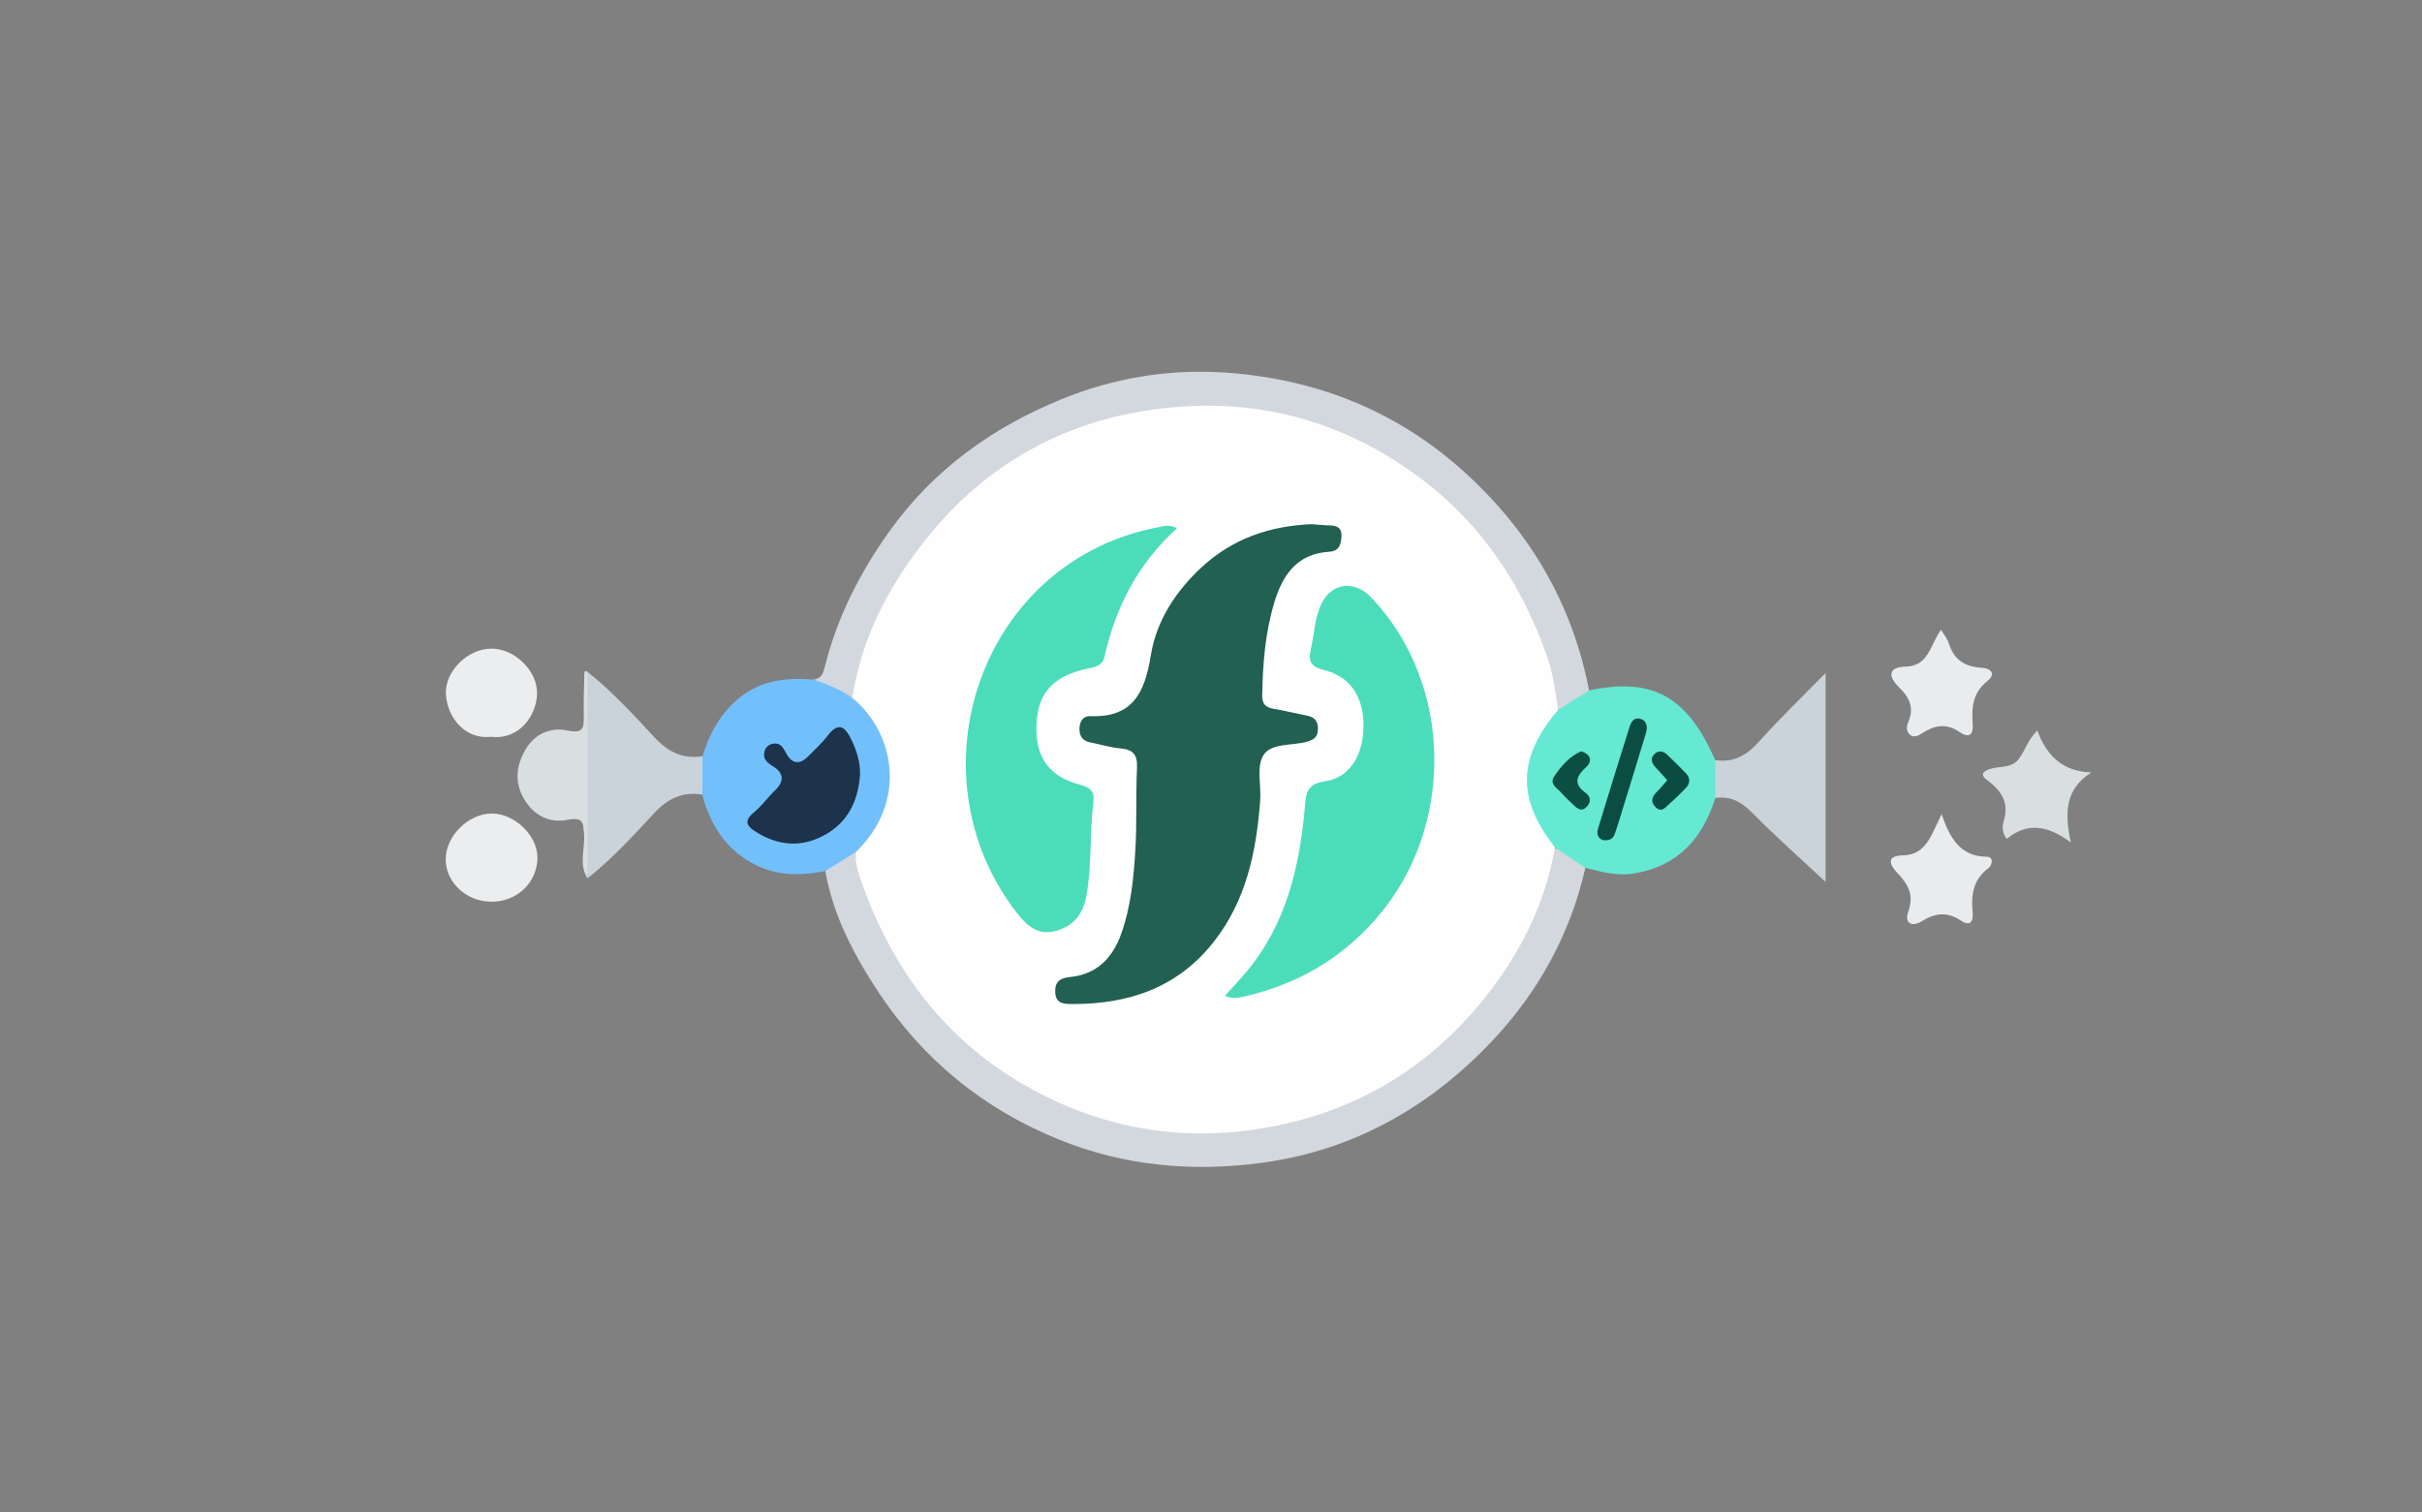
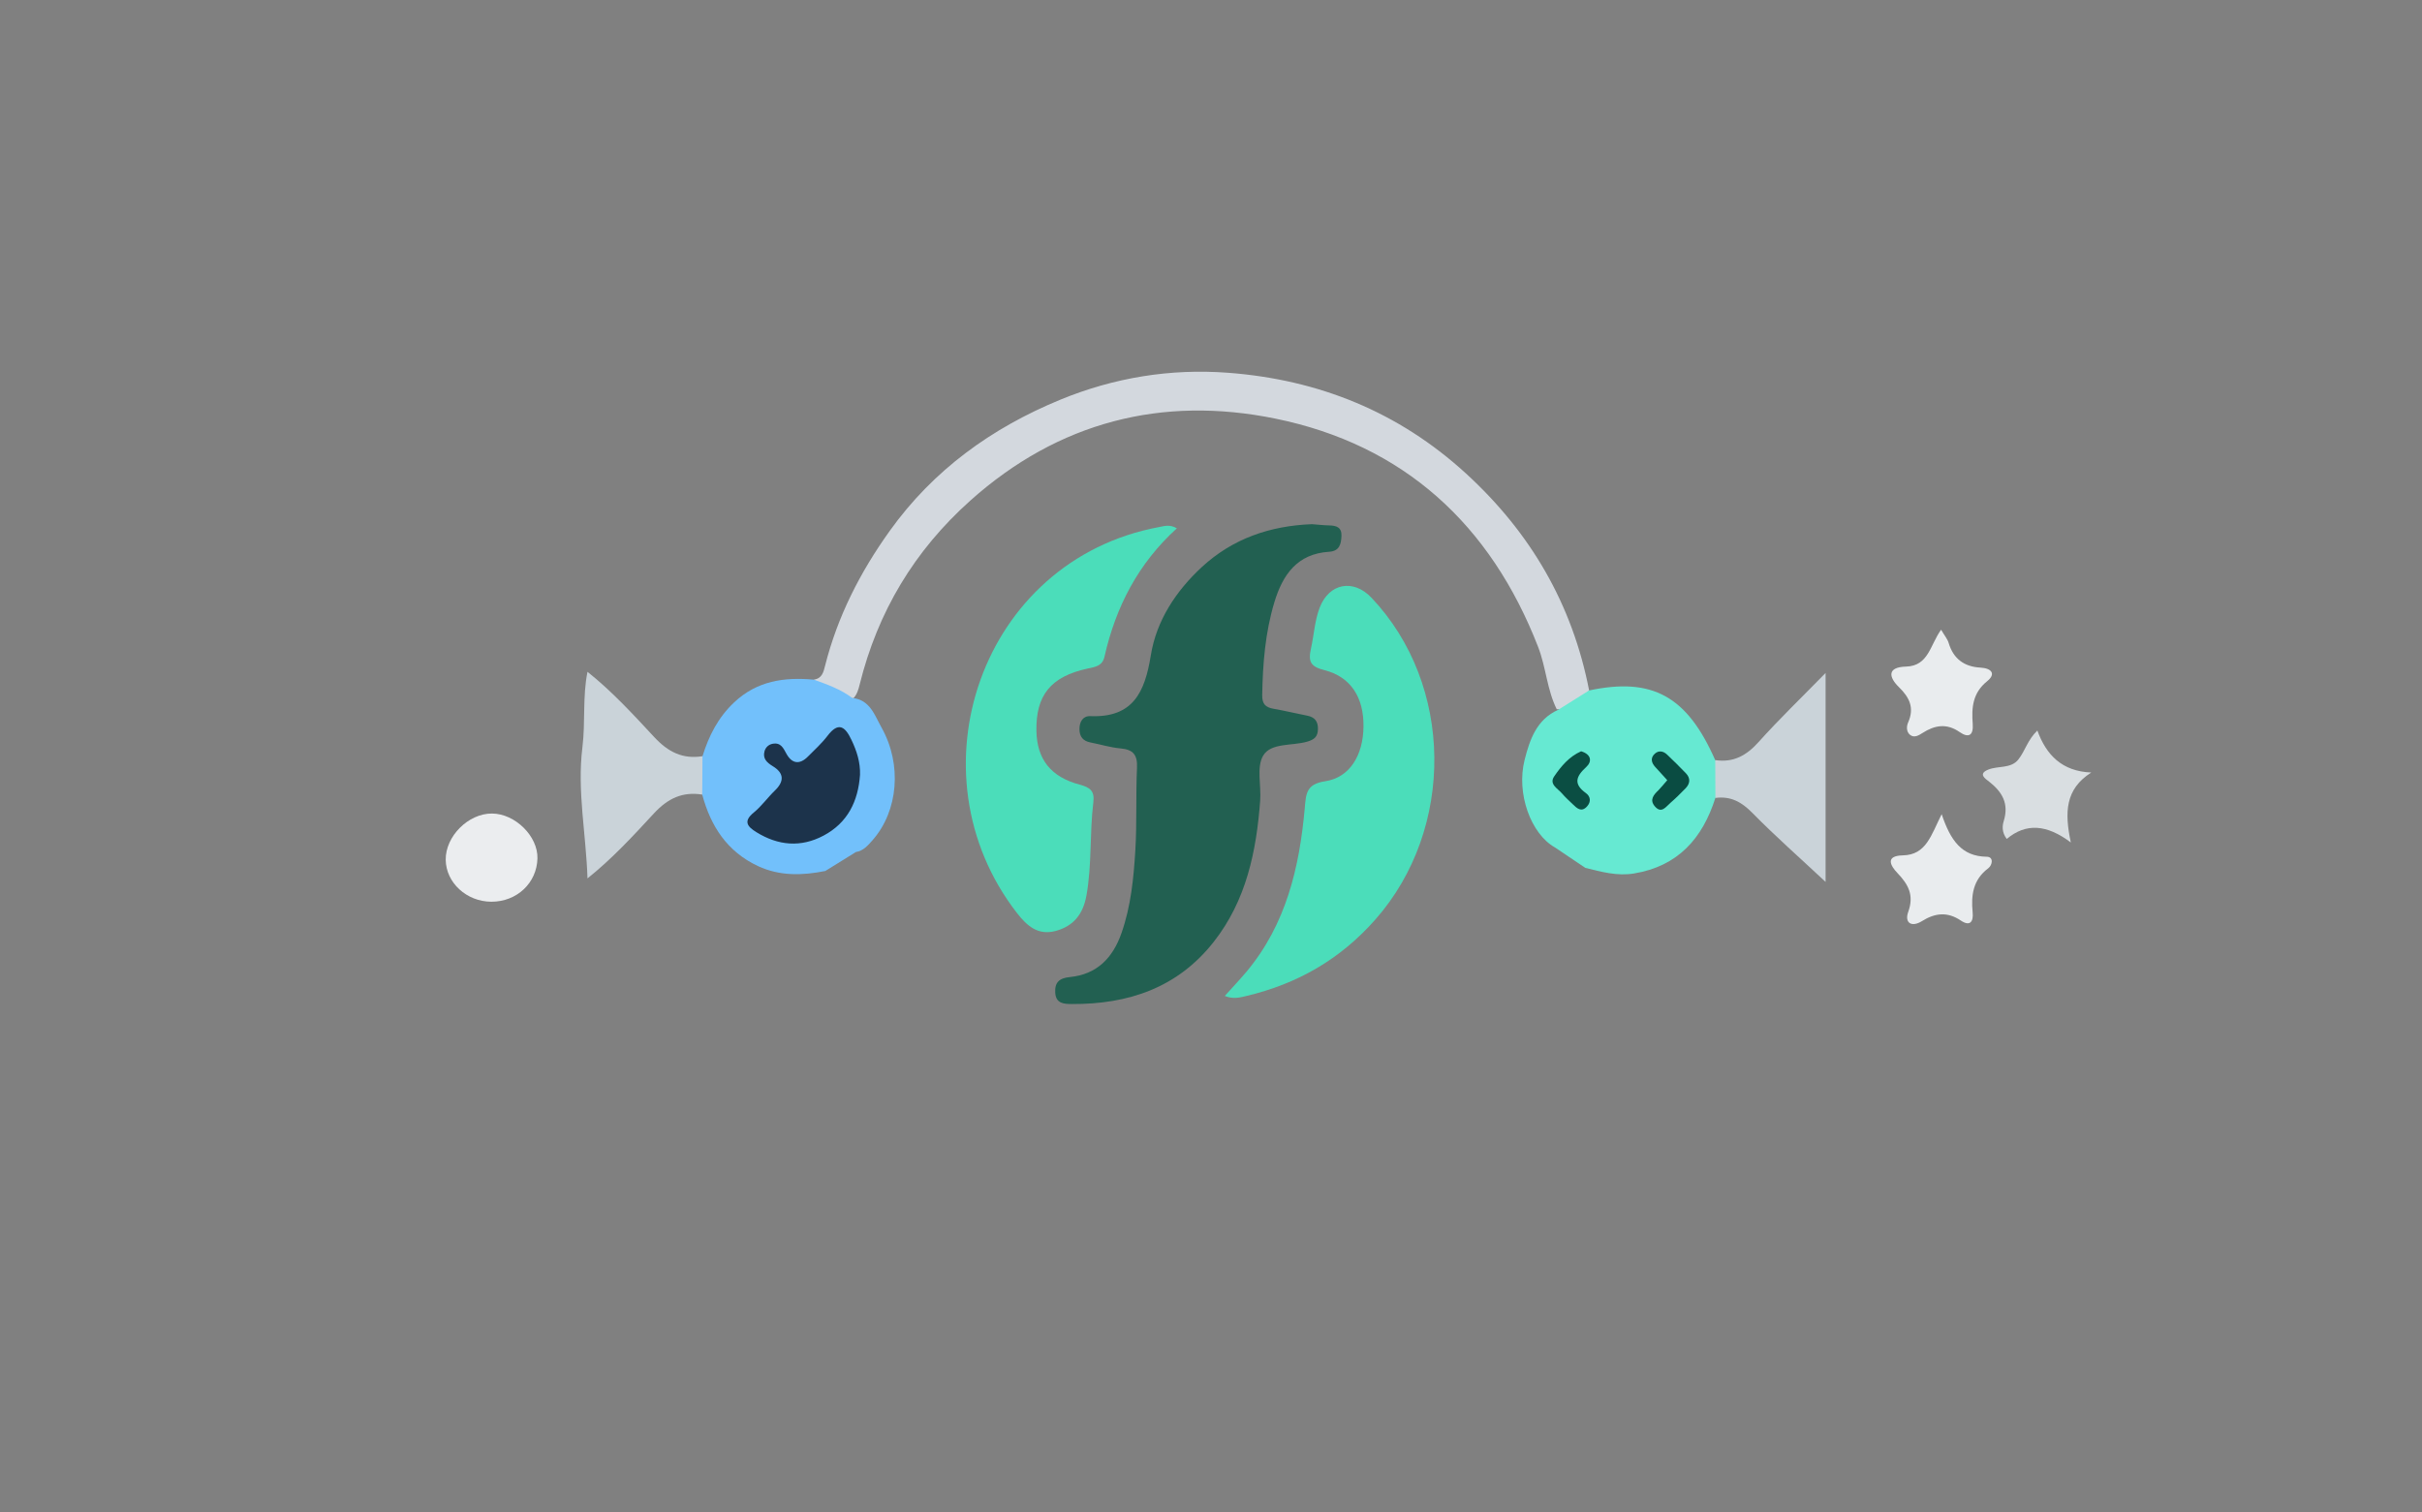
<svg xmlns="http://www.w3.org/2000/svg" version="1.1" id="Layer_1" x="0px" y="0px" viewBox="0 0 631 394" style="enable-background:new 0 0 631 394;" xml:space="preserve">
  <rect x="0" y="0" width="631" height="394" fill="#808080" stroke="none" />
  <style type="text/css">
	.st0{fill:#D3D8DE;}
	.st1{fill:#66E9D2;}
	.st2{fill:#72C0FB;}
	.st3{fill:#CAD3D9;}
	.st4{fill:#EBEDEF;}
	.st5{fill:#D9DEE1;}
	.st6{fill:#E9ECEE;}
	.st7{fill:#FEFEFE;}
	.st8{fill:#0B4D43;}
	.st9{fill:#0B4E43;}
	.st10{fill:#0A4C42;}
	.st11{fill:#1C334B;}
	.st12{fill:#226051;}
	.st13{fill:#4BDDBA;}
</style>
  <g>
    <path class="st0" d="M212.05,177.09c2.1-0.28,2.5-1.97,2.9-3.58c3.25-12.88,9.15-24.43,16.87-35.2   c11.38-15.88,26.55-26.79,44.38-34.14c14-5.77,28.73-8.18,43.8-7.03c23.51,1.79,44.36,10.15,61.95,26.26   c16.82,15.41,27.71,34.08,32.06,56.51c-2.17,2.73-4.49,5.22-8.44,4.9c-2.54-5.12-2.78-10.91-4.84-16.22   c-12.39-31.92-35.05-52.71-68.51-59.52c-29.43-6-56.43,0.82-79.39,21.34c-14.64,13.08-24.16,29.01-28.86,47.95   c-0.32,1.3-0.68,2.58-1.63,3.6C218.31,181.62,214.73,180.3,212.05,177.09z" />
-     <path class="st0" d="M413.03,226.15c-3.88,17.1-12.14,32.15-23.93,44.73c-16.28,17.36-36.17,28.85-60.28,32.11   c-18.13,2.45-35.79,0.87-52.76-5.98c-19.79-7.98-35.67-20.93-47.42-38.82c-6.32-9.63-11.6-19.73-13.63-31.23   c1.8-3.28,4.53-5,8.32-4.9c3.47,11.33,7.7,22.32,14.67,32.04c18.16,25.29,42.52,38.71,73.94,39.68   c21.48,0.66,40.32-5.96,57.25-18.46c16.91-12.49,27.63-29.44,33.71-49.44c0.48-1.58,0.66-3.27,1.64-4.69   C408.67,220.63,410.97,223.18,413.03,226.15z" />
    <path class="st1" d="M413.03,226.15c-2.64-1.77-5.28-3.55-7.91-5.32c-6.31-3.53-10.12-14.1-7.92-22.8   c1.35-5.32,3.13-10.55,8.77-13.08c2.68-1.68,5.35-3.36,8.03-5.03c16.49-3.51,25.54,1.49,32.86,18.15c2.24,3.28,2.21,6.57,0.04,9.86   c-3.35,10.56-9.75,17.79-21.2,19.68C421.31,228.34,417.2,227.18,413.03,226.15z" />
    <path class="st2" d="M222.99,222.02c-2.66,1.65-5.32,3.29-7.97,4.94c-5.97,1.2-11.87,1.37-17.55-1.28   c-7.99-3.74-12.31-10.36-14.52-18.62c-1.96-3.35-2.04-6.69,0.07-10c1.64-5.3,4.05-10.06,8.2-13.99c5.99-5.68,13.12-6.67,20.83-5.96   c3.5,1.25,6.99,2.51,10,4.77c4.64,0.46,5.82,4.53,7.6,7.68c5.43,9.66,4.36,21.77-2.31,29.36   C226.14,220.26,224.96,221.71,222.99,222.02z" />
    <path class="st3" d="M183.02,197.05c-0.02,3.33-0.05,6.67-0.07,10c-5.15-0.81-8.96,0.99-12.58,4.9   c-5.47,5.92-10.97,11.89-17.31,16.94c-0.36-11.39-2.73-22.79-1.33-34.11c0.82-6.6,0.01-13.22,1.33-19.72   c6.37,5.07,11.87,11.07,17.37,16.99C174.04,195.94,177.83,197.88,183.02,197.05z" />
    <path class="st3" d="M446.91,207.93c-0.01-3.29-0.03-6.58-0.04-9.86c4.71,0.7,8.13-1.18,11.28-4.7   c5.3-5.91,11.03-11.43,17.47-18.01c0,18.89,0,36.33,0,54.45c-6.66-6.23-13.1-11.9-19.09-17.99   C453.72,208.95,450.86,207.4,446.91,207.93z" />
-     <path class="st4" d="M127.98,192c-6.8,0.76-11.32-4.92-11.79-10.81c-0.5-6.15,5.62-12.18,11.88-12.17   c5.98,0,12.02,5.76,11.85,11.82C139.76,186.27,135.51,192.81,127.98,192z" />
    <path class="st4" d="M128,234.97c-6.44-0.02-11.8-4.95-11.88-10.92c-0.08-6.13,5.91-12.11,12.07-12.06   c6.02,0.04,11.97,5.91,11.83,11.68C139.87,230.09,134.65,234.99,128,234.97z" />
-     <path class="st5" d="M153.05,175.06c0,17.94,0,35.89,0,53.83c-2.29-3.64-0.64-7.61-0.88-11.41c-0.2-3.18-0.23-4.65-4.41-3.84   c-4.52,0.88-8.7-1.07-11.26-5.5c-2.62-4.54-1.96-8.91,0.58-13.09c2.4-3.96,6.56-5.59,10.67-4.71c4.18,0.89,4.46-0.61,4.36-3.84   c-0.11-3.79,0.07-7.58,0.14-11.37c0-0.09,0.22-0.23,0.34-0.24C152.74,174.88,152.9,175,153.05,175.06z" />
    <path class="st5" d="M539.51,219.53c-6.29-4.72-11.65-5.12-16.7-0.92c-1.34-1.78-1.15-3.47-0.77-4.7   c1.39-4.52-0.41-7.56-3.82-10.23c-0.94-0.74-3.02-2.02-0.19-3.15c2.56-1.02,5.87-0.19,7.8-2.61c1.74-2.18,2.41-5.11,4.96-7.56   c2.33,6.39,6.42,10.64,14.05,10.94C538.05,205.61,537.84,211.67,539.51,219.53z" />
    <path class="st6" d="M505.71,164.09c0.89,1.53,1.67,2.43,1.98,3.48c1.25,4.16,4.09,6.17,8.3,6.4c2.86,0.16,4.1,1.63,1.72,3.54   c-3.81,3.07-4.08,6.91-3.76,11.13c0.22,2.95-1.02,3.78-3.41,2.12c-3.37-2.34-6.47-1.81-9.67,0.24c-0.95,0.6-2.13,1.36-3.22,0.51   c-1.02-0.8-0.97-2.24-0.53-3.24c1.68-3.8,0.39-6.5-2.41-9.23c-2.63-2.57-3.13-5.21,1.87-5.34   C502.45,173.53,502.81,168.12,505.71,164.09z" />
    <path class="st6" d="M505.86,212.16c2.3,6.83,5.19,11,11.75,11.09c1.87,0.03,1.47,2.19,0.38,3.01c-3.97,2.98-4.5,7.01-4.06,11.49   c0.24,2.41-0.67,3.75-3.07,2.13c-3.5-2.36-6.72-1.99-10.13,0.14c-2.74,1.71-4.61,0.44-3.58-2.41c1.57-4.35,0.02-7.15-2.82-10.12   c-1.78-1.86-3.3-4.5,1.43-4.6C501.86,222.76,503.09,217.64,505.86,212.16z" />
-     <path class="st7" d="M222.99,222.02c13.48-13.05,10.2-31.01-0.94-40.16c2.43-15.87,9.69-29.57,19.6-41.87   c13.95-17.31,32.13-28.38,53.86-32.46c26.84-5.03,51.9,0.33,74.05,16.7c16.54,12.23,27.43,28.71,33.92,48.09   c1.35,4.03,1.69,8.4,2.5,12.61c-10.62,12.41-10.88,23.24-0.86,35.88c-2.69,15.62-9.9,29.21-19.88,41.15   c-12.67,15.16-28.82,25.52-48.07,30.32c-23.76,5.93-46.69,3.35-68.35-8.46c-22.23-12.13-36.32-30.95-44.57-54.52   C223.43,226.96,222.74,224.57,222.99,222.02z" />
-     <path class="st8" d="M417.9,218.96c-1.15-0.18-2.13-1.2-1.58-3c2.7-8.89,5.45-17.76,8.25-26.62c0.41-1.3,1.23-2.59,2.89-1.99   c1.83,0.65,1.76,2.32,1.32,3.79c-1.89,6.35-3.87,12.67-5.82,19c-0.73,2.37-1.42,4.77-2.25,7.11   C420.38,218.17,419.79,219.06,417.9,218.96z" />
    <path class="st9" d="M411.93,195.77c2.7,0.82,2.87,2.69,1.33,4.1c-2.67,2.45-3.41,4.4-0.08,6.8c1.22,0.87,1.37,2.28,0.29,3.47   c-1.47,1.62-2.63,0.49-3.73-0.58c-0.95-0.92-1.95-1.8-2.79-2.8c-1.09-1.29-3.43-2.38-2.05-4.43   C406.71,199.66,408.86,197.12,411.93,195.77z" />
    <path class="st10" d="M434.37,203.3c-1.17-1.29-2.16-2.37-3.15-3.46c-1.03-1.14-1.28-2.39-0.06-3.47c1.01-0.89,2.2-0.65,3.14,0.24   c1.68,1.59,3.33,3.22,4.93,4.89c1.25,1.31,1.1,2.7-0.12,3.95c-1.27,1.3-2.56,2.59-3.93,3.77c-1.16,0.99-2.32,2.92-4.05,0.89   c-1.44-1.68-0.32-2.99,0.96-4.21C432.85,205.12,433.54,204.24,434.37,203.3z" />
    <path class="st11" d="M224.06,201.89c-0.48,6.88-3.2,12.51-9.5,15.85c-5.95,3.16-11.83,2.61-17.51-0.9   c-2.34-1.45-3.48-2.82-0.67-5.11c2.04-1.67,3.6-3.9,5.51-5.74c2.48-2.4,2.38-4.54-0.53-6.32c-1.57-0.96-2.72-2-2.17-3.95   c0.28-0.97,1.04-1.71,2.11-1.91c2.12-0.39,2.77,1.11,3.61,2.64c1.43,2.58,3.43,2.85,5.56,0.71c1.75-1.77,3.63-3.46,5.13-5.43   c2.89-3.8,4.62-2.33,6.22,1.05C223.2,195.66,224.16,198.62,224.06,201.89z" />
    <path class="st12" d="M341.8,136.59c1.49,0.11,2.98,0.29,4.47,0.32c1.87,0.04,3.32,0.47,3.22,2.76c-0.09,2.13-0.52,3.94-3.22,4.11   c-8.29,0.52-12.08,5.94-14.26,13.15c-2.38,7.88-3.02,15.96-3.17,24.14c-0.04,2.35,0.82,3.25,2.95,3.62   c2.95,0.51,5.86,1.23,8.79,1.8c1.93,0.38,2.81,1.46,2.78,3.46c-0.03,1.98-0.88,2.76-2.83,3.32c-3.93,1.13-9.41,0.23-11.44,3.63   c-1.78,3-0.48,7.76-0.78,11.73c-0.99,13.27-3.63,26.03-12.12,36.82c-9.41,11.97-22.24,16.25-36.93,16.18   c-1.99-0.01-4.16-0.06-4.34-2.93c-0.17-2.69,1.04-3.82,3.75-4.09c7.1-0.7,11.23-4.94,13.53-11.52c2.44-7,3.15-14.27,3.59-21.55   c0.43-7.13,0.1-14.31,0.43-21.45c0.16-3.38-0.98-4.78-4.3-5.07c-2.63-0.23-5.21-1.05-7.82-1.55c-1.93-0.37-2.86-1.51-2.87-3.45   c-0.01-1.94,0.89-3.49,2.83-3.41c11.16,0.44,14.21-6.24,15.77-15.88c1.45-8.99,6.51-16.7,13.26-22.95   C321.16,140.32,330.93,137.01,341.8,136.59z" />
    <path class="st13" d="M319.09,259.52c2.01-2.23,3.92-4.24,5.7-6.36c10.26-12.3,13.74-27.07,15.13-42.5   c0.34-3.72,0.3-6.34,5.31-7.08c6.44-0.96,9.91-6.79,10-14.23c0.09-7.59-3.29-12.96-10.13-14.71c-3.58-0.91-4.35-2.1-3.55-5.67   c0.79-3.54,0.96-7.25,2.28-10.67c2.46-6.35,8.75-7.51,13.44-2.58c21.57,22.7,21.83,60.26,1.12,83.81   c-9.19,10.46-20.36,16.83-33.66,20C323.02,259.94,321.27,260.42,319.09,259.52z" />
    <path class="st13" d="M306.61,137.67c-10.06,9.12-15.93,20.46-18.85,33.41c-0.56,2.5-2.4,2.7-4.45,3.14   c-9.59,2.09-13.49,6.98-13.29,16.33c0.15,7.24,3.71,11.9,11.24,13.9c2.74,0.73,3.95,1.64,3.59,4.6c-1,8.08-0.34,16.29-1.81,24.36   c-0.88,4.81-3.35,7.91-7.99,9.17c-4.6,1.25-7.49-1.3-10.11-4.68c-28.28-36.43-9.43-91.91,36.99-100.55   C303.3,137.1,304.75,136.57,306.61,137.67z" />
  </g>
</svg>